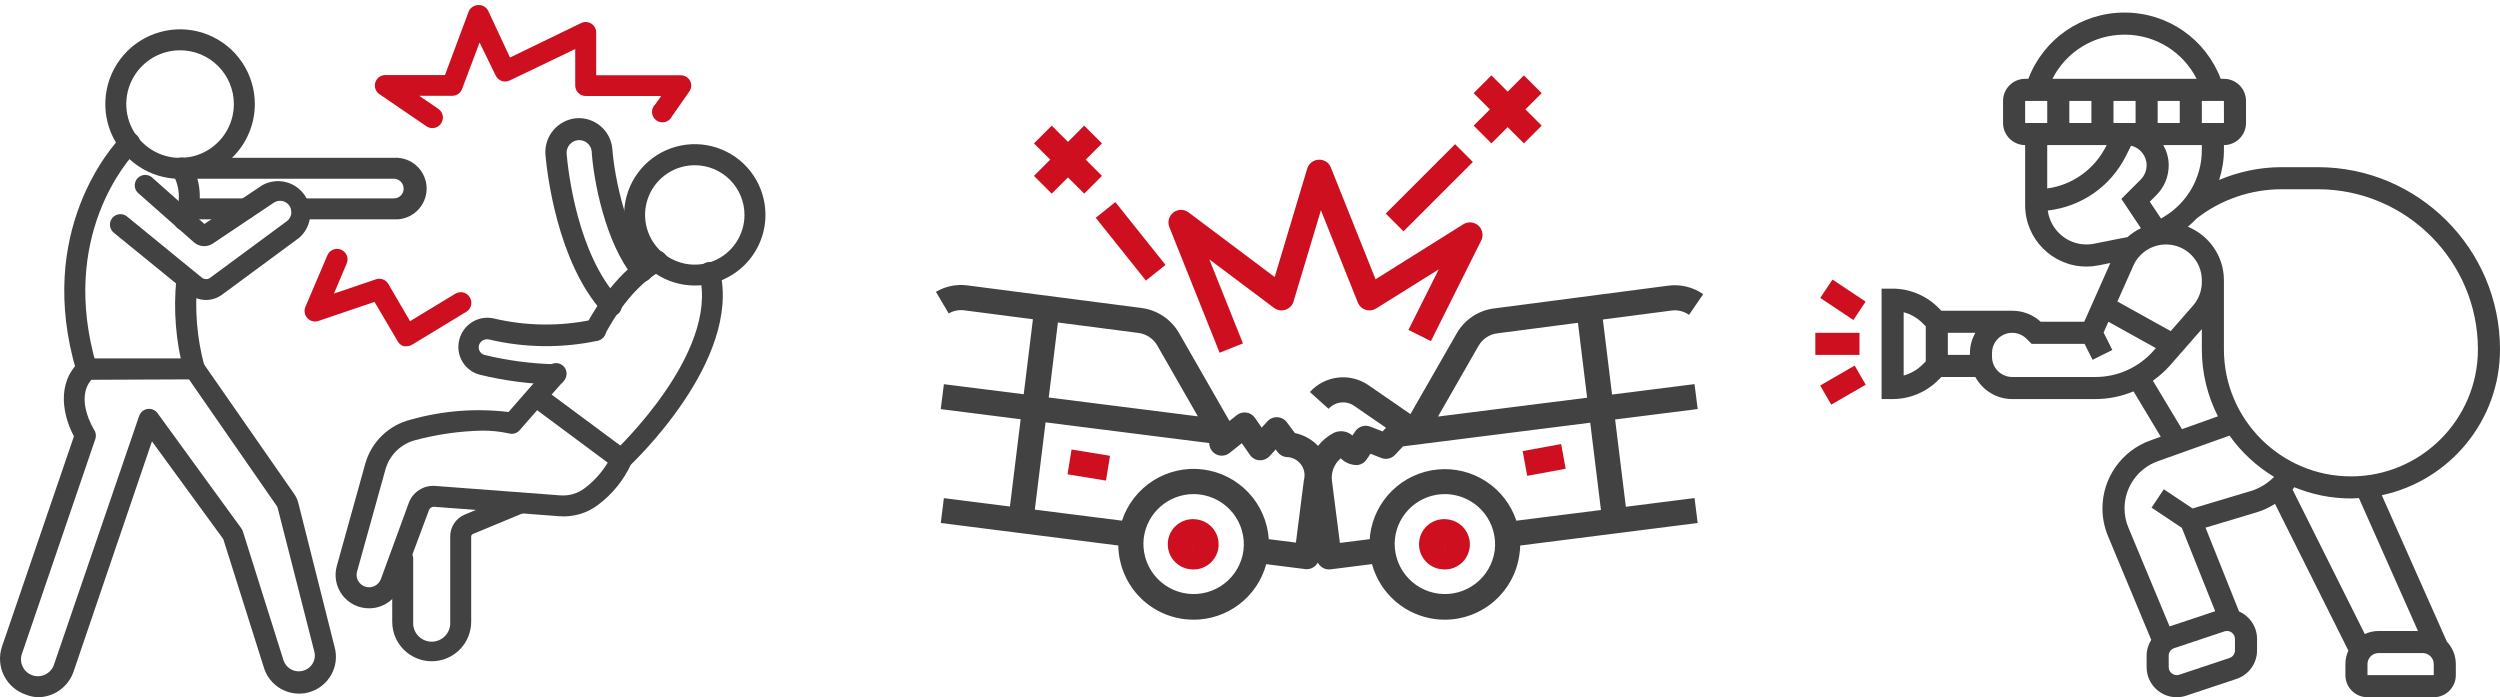
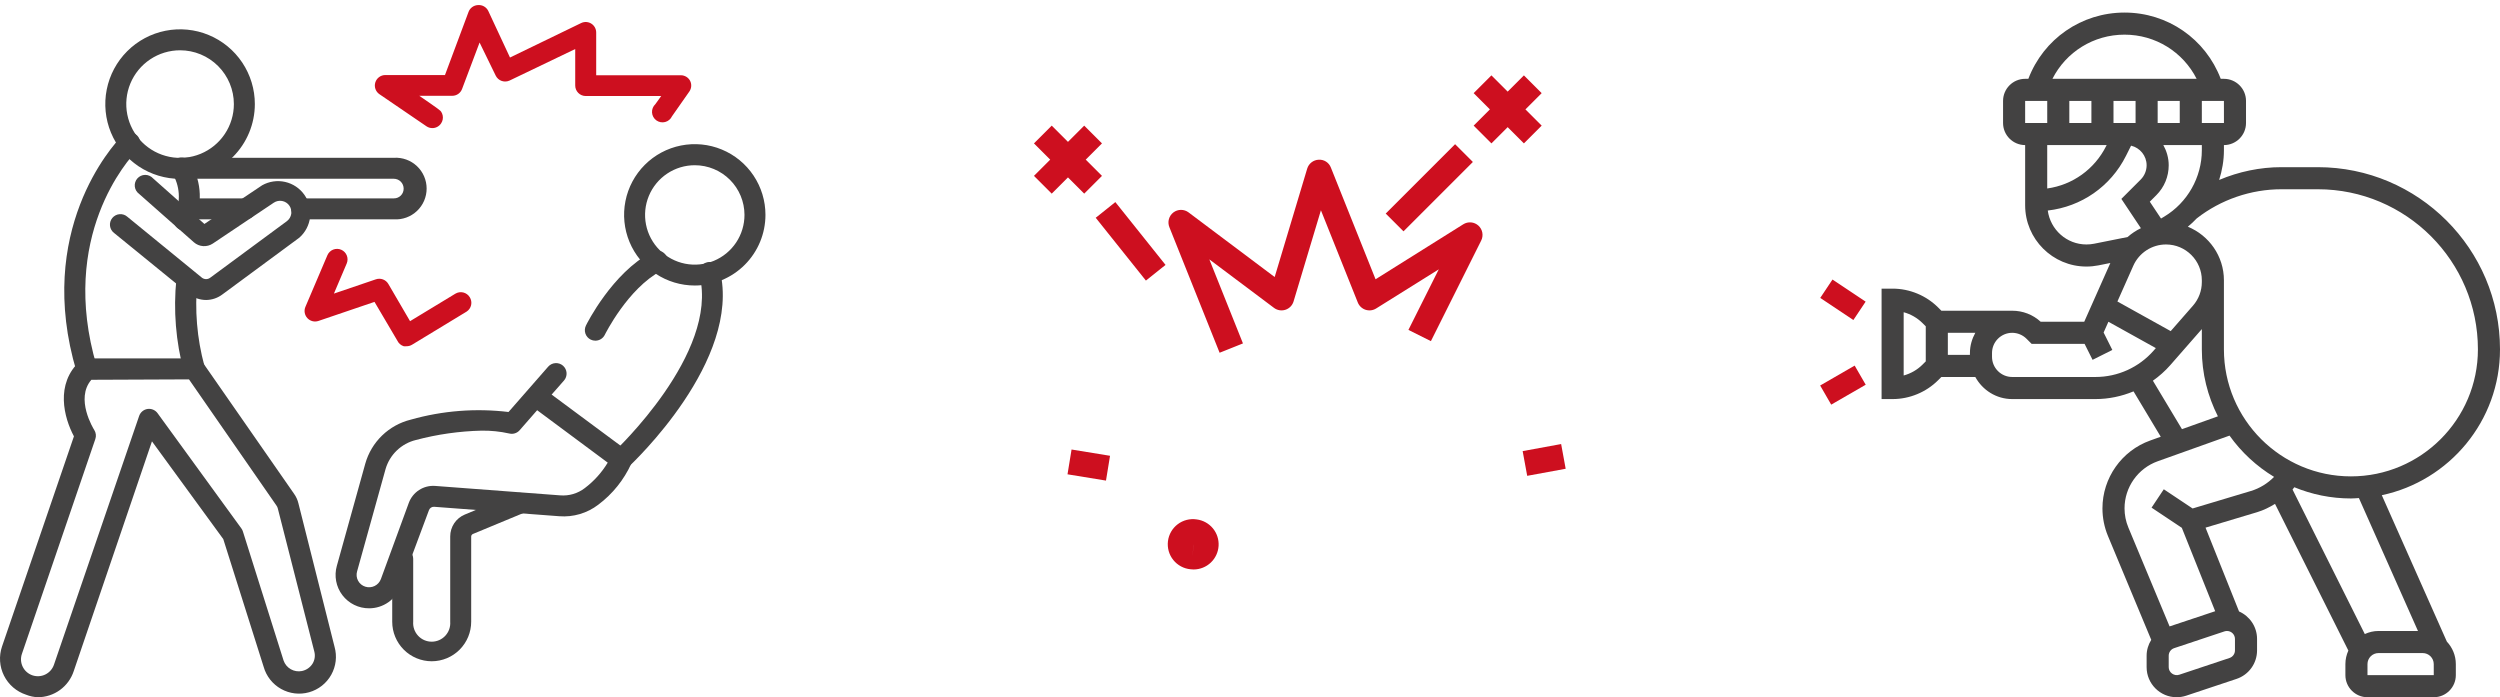
<svg xmlns="http://www.w3.org/2000/svg" width="398" height="111" viewBox="0 0 398 111" fill="none">
  <path d="M190.512 82.692C189.983 82.611 189.444 82.637 188.925 82.768C188.407 82.9 187.92 83.134 187.493 83.456C187.067 83.779 186.709 84.184 186.442 84.647C186.175 85.111 186.003 85.623 185.938 86.154C185.872 86.685 185.913 87.223 186.059 87.738C186.205 88.252 186.453 88.732 186.788 89.15C187.122 89.567 187.537 89.912 188.008 90.166C188.479 90.42 188.996 90.577 189.528 90.628C189.695 90.65 189.863 90.66 190.032 90.66C191.047 90.654 192.022 90.262 192.759 89.564C193.495 88.866 193.939 87.914 194 86.901C194.061 85.887 193.735 84.889 193.087 84.107C192.44 83.326 191.519 82.82 190.512 82.692ZM189.832 88.66L189.998 86.932L190.032 86.66L189.832 88.66Z" fill="#CD0F1F" />
-   <path d="M268.888 50.128L271.152 46.832C269.535 45.704 267.555 45.221 265.6 45.476L237.906 49.094C236.671 49.242 235.487 49.676 234.449 50.362C233.411 51.048 232.547 51.966 231.926 53.044L224.542 65.926L217.848 61.312C216.426 60.337 214.698 59.91 212.985 60.112C211.273 60.313 209.691 61.129 208.534 62.408L211.506 65.086C212.011 64.526 212.703 64.169 213.452 64.081C214.201 63.992 214.956 64.179 215.578 64.606L220.652 68.102L220.106 68.684L218.148 67.918C217.725 67.752 217.258 67.735 216.824 67.87C216.39 68.005 216.014 68.283 215.76 68.66L215.308 69.336C214.913 68.986 214.424 68.758 213.902 68.68C213.38 68.602 212.846 68.677 212.366 68.896C211.385 69.407 210.521 70.118 209.83 70.982C208.838 69.946 207.555 69.236 206.15 68.946L204.864 67.22C204.688 66.984 204.462 66.791 204.202 66.652C203.943 66.514 203.656 66.435 203.362 66.42C203.068 66.402 202.773 66.451 202.5 66.563C202.227 66.675 201.983 66.847 201.786 67.066L200.86 68.078L199.786 66.522C199.63 66.296 199.43 66.105 199.197 65.96C198.965 65.815 198.705 65.719 198.433 65.679C198.162 65.638 197.886 65.654 197.621 65.725C197.356 65.796 197.109 65.921 196.894 66.092L195.73 67.02L187.694 53.004C187.073 51.929 186.213 51.012 185.18 50.323C184.147 49.635 182.969 49.194 181.738 49.034L154 45.434C152.266 45.211 150.507 45.571 149 46.456L151.032 49.904C151.776 49.468 152.643 49.292 153.498 49.404L164.442 50.824L162.976 62.764L150.268 61.164L149.764 65.132L162.488 66.744L160.78 80.636L150.266 79.304L149.77 83.26L178.034 86.844C178.073 89.741 179.161 92.525 181.097 94.681C183.032 96.836 185.684 98.217 188.56 98.566C189.052 98.626 189.548 98.656 190.044 98.656C192.671 98.652 195.223 97.785 197.308 96.187C199.393 94.59 200.895 92.351 201.582 89.816L207.782 90.6C207.866 90.611 207.95 90.617 208.034 90.616C208.396 90.615 208.752 90.516 209.062 90.329C209.372 90.142 209.626 89.874 209.796 89.554C209.961 89.883 210.215 90.16 210.528 90.355C210.841 90.549 211.201 90.654 211.57 90.656C211.654 90.657 211.738 90.651 211.822 90.64L218.422 89.806C219.048 92.106 220.345 94.168 222.148 95.729C223.951 97.289 226.177 98.277 228.544 98.566C229.036 98.626 229.532 98.656 230.028 98.656C232.953 98.65 235.775 97.575 237.963 95.635C240.151 93.694 241.556 91.021 241.912 88.118C241.97 87.697 242.006 87.273 242.02 86.848L270.272 83.26L269.768 79.292L258.836 80.678L257.126 66.782L270.272 65.12L269.768 61.152L256.638 62.81L255.174 50.868L266.128 49.438C267.102 49.31 268.089 49.556 268.888 50.128ZM168.42 51.34L181.238 53.004C181.858 53.084 182.451 53.307 182.972 53.654C183.492 54 183.925 54.462 184.238 55.004L190.7 66.282L166.96 63.282L168.42 51.34ZM197.96 87.634C197.681 89.722 196.589 91.615 194.922 92.903C193.255 94.191 191.147 94.77 189.057 94.513C186.966 94.257 185.061 93.186 183.754 91.533C182.448 89.881 181.847 87.78 182.08 85.686C182.317 83.75 183.254 81.968 184.713 80.674C186.172 79.38 188.054 78.664 190.004 78.66C190.334 78.66 190.664 78.68 190.992 78.72C192.035 78.848 193.042 79.18 193.957 79.697C194.871 80.214 195.675 80.906 196.322 81.734C196.969 82.562 197.447 83.509 197.728 84.521C198.009 85.533 198.088 86.591 197.96 87.634ZM207.574 76.46L206.31 86.38L201.99 85.834C201.802 83.057 200.654 80.432 198.744 78.408C196.833 76.384 194.279 75.087 191.517 74.739C188.756 74.391 185.959 75.014 183.606 76.501C181.254 77.988 179.491 80.246 178.62 82.89L164.744 81.132L166.454 67.238L192.512 70.536V70.63C192.528 70.999 192.646 71.355 192.853 71.661C193.059 71.967 193.346 72.209 193.682 72.362C194.017 72.515 194.389 72.572 194.755 72.526C195.121 72.481 195.467 72.336 195.756 72.106L197.7 70.558L198.982 72.416C199.153 72.664 199.377 72.87 199.639 73.019C199.9 73.168 200.192 73.255 200.492 73.276C200.791 73.293 201.091 73.243 201.369 73.132C201.648 73.021 201.898 72.85 202.104 72.632L203.092 71.554L203.406 71.976C203.567 72.191 203.769 72.372 204.001 72.507C204.233 72.643 204.49 72.73 204.756 72.764C205.207 72.759 205.653 72.86 206.059 73.058C206.464 73.257 206.818 73.547 207.092 73.906C207.365 74.264 207.551 74.682 207.635 75.126C207.719 75.569 207.698 76.026 207.574 76.46ZM235.396 55.034C235.708 54.495 236.142 54.036 236.663 53.694C237.184 53.352 237.777 53.136 238.396 53.064L251.208 51.39L252.67 63.316L228.928 66.316L235.396 55.034ZM237.96 87.634C237.681 89.722 236.589 91.615 234.922 92.903C233.255 94.191 231.147 94.77 229.057 94.513C226.966 94.257 225.061 93.186 223.754 91.533C222.448 89.881 221.846 87.78 222.08 85.686C222.317 83.75 223.254 81.968 224.713 80.674C226.172 79.38 228.054 78.664 230.004 78.66C230.334 78.66 230.664 78.68 230.992 78.72C232.035 78.848 233.042 79.18 233.957 79.697C234.871 80.214 235.675 80.906 236.322 81.734C236.969 82.562 237.447 83.509 237.728 84.521C238.009 85.533 238.088 86.591 237.96 87.634ZM241.404 82.894C240.544 80.312 238.832 78.099 236.548 76.619C234.265 75.138 231.546 74.478 228.838 74.745C226.13 75.013 223.593 76.194 221.644 78.093C219.695 79.992 218.45 82.498 218.112 85.198C218.086 85.41 218.08 85.622 218.064 85.834L213.312 86.434L212.044 76.522C211.964 75.859 212.05 75.187 212.294 74.566C212.539 73.945 212.934 73.394 213.444 72.964C213.792 73.316 214.209 73.593 214.668 73.777C215.127 73.961 215.619 74.049 216.114 74.036C216.403 74.004 216.682 73.909 216.93 73.759C217.179 73.608 217.392 73.405 217.554 73.164L218.178 72.236L219.902 72.91C220.274 73.056 220.682 73.087 221.072 72.999C221.462 72.911 221.816 72.708 222.09 72.416L223.362 71.06L253.162 67.296L254.872 81.194L241.404 82.894Z" fill="#434242" />
-   <path d="M230.512 82.692C229.983 82.611 229.444 82.637 228.925 82.768C228.407 82.9 227.92 83.134 227.493 83.456C227.067 83.779 226.709 84.184 226.442 84.647C226.175 85.111 226.003 85.623 225.938 86.154C225.872 86.685 225.913 87.223 226.059 87.738C226.205 88.252 226.453 88.732 226.788 89.15C227.122 89.567 227.537 89.912 228.008 90.166C228.479 90.42 228.996 90.577 229.528 90.628C229.695 90.65 229.863 90.66 230.032 90.66C231.047 90.654 232.022 90.262 232.759 89.564C233.495 88.866 233.939 87.914 234 86.901C234.061 85.887 233.735 84.889 233.087 84.107C232.44 83.326 231.519 82.82 230.512 82.692ZM229.832 88.66L229.998 86.932L230.032 86.66L229.832 88.66Z" fill="#CD0F1F" />
  <path d="M194.162 56.158L197.878 54.67L192.526 41.292L202.82 49.014C203.077 49.207 203.378 49.336 203.696 49.388C204.014 49.44 204.339 49.414 204.645 49.314C204.951 49.213 205.228 49.04 205.453 48.809C205.678 48.578 205.843 48.297 205.936 47.988L210.29 33.474L216.162 48.158C216.271 48.43 216.438 48.674 216.651 48.874C216.865 49.075 217.12 49.225 217.398 49.316C217.677 49.407 217.971 49.435 218.262 49.4C218.552 49.364 218.832 49.265 219.08 49.11L229.054 42.876L224.22 52.52L227.8 54.308L235.8 38.308C235.999 37.918 236.065 37.473 235.986 37.041C235.908 36.61 235.69 36.216 235.366 35.921C235.043 35.626 234.631 35.445 234.194 35.406C233.757 35.368 233.32 35.474 232.95 35.708L218.988 44.46L211.878 26.68C211.73 26.29 211.461 25.957 211.111 25.732C210.76 25.506 210.346 25.399 209.93 25.426C209.515 25.445 209.117 25.592 208.79 25.847C208.463 26.102 208.223 26.453 208.104 26.85L202.928 44.104L189.22 33.814C188.871 33.551 188.445 33.41 188.008 33.412C187.572 33.414 187.148 33.559 186.801 33.825C186.454 34.091 186.204 34.463 186.089 34.884C185.973 35.305 185.999 35.753 186.162 36.158L194.162 56.158Z" fill="#CD0F1F" />
  <path d="M167.434 30.828L170.02 28.242L172.606 30.828L175.434 28L172.848 25.414L175.434 22.828L172.606 20L170.02 22.586L167.434 20L164.606 22.828L167.192 25.414L164.606 28L167.434 30.828Z" fill="#CD0F1F" />
  <path d="M177.562 32.172L174.438 34.668L182.429 44.67L185.553 42.174L177.562 32.172Z" fill="#CD0F1F" />
  <path d="M231.65 22.956L220.605 34.001L223.434 36.829L234.479 25.784L231.65 22.956Z" fill="#CD0F1F" />
  <path d="M237.434 22.828L240.02 20.242L242.606 22.828L245.434 20L242.848 17.414L245.434 14.828L242.606 12L240.02 14.586L237.434 12L234.606 14.828L237.192 17.414L234.606 20L237.434 22.828Z" fill="#CD0F1F" />
  <path d="M170.592 71.562L169.948 75.51L176.073 76.51L176.717 72.562L170.592 71.562Z" fill="#CD0F1F" />
  <path d="M248.533 70.692L242.407 71.817L243.13 75.752L249.255 74.626L248.533 70.692Z" fill="#CD0F1F" />
  <path d="M398 55.621C398 39.626 384.987 26.613 368.992 26.613H363.21C359.796 26.613 356.415 27.325 353.289 28.647C353.767 27.132 354.049 25.548 354.049 23.925V23.097C355.988 23.097 357.565 21.52 357.565 19.581V16.065C357.565 14.125 355.988 12.549 354.049 12.549H353.54C351.121 6.202 345.093 2 338.226 2C331.361 2 325.33 6.2 322.913 12.548H322.403C320.464 12.548 318.887 14.125 318.887 16.064V19.581C318.887 21.52 320.464 23.097 322.403 23.097V32.678C322.403 38.059 326.779 42.435 332.16 42.435C332.804 42.435 333.446 42.372 334.073 42.247L335.968 41.867L331.809 51.225H324.88C323.639 50.09 322.039 49.467 320.344 49.467H309.068L308.553 48.952C306.644 47.045 304.003 45.951 301.306 45.951H299.548V63.532H301.306C304.003 63.532 306.644 62.438 308.551 60.531L309.066 60.016H314.467C315.612 62.099 317.802 63.532 320.343 63.532H333.602C335.706 63.532 337.758 63.096 339.658 62.306L343.992 69.528L342.326 70.125C337.771 71.748 334.71 76.092 334.71 80.928C334.71 82.449 335.007 83.935 335.592 85.343L342.479 101.865C342.015 102.607 341.742 103.47 341.742 104.39V106.216C341.742 108.853 343.889 111 346.526 111C347.037 111 347.544 110.917 348.038 110.754L356.053 108.082C358.008 107.431 359.323 105.606 359.323 103.544V101.718C359.323 99.763 358.141 98.084 356.457 97.344L351.12 84.002L359.34 81.537C360.355 81.233 361.292 80.761 362.183 80.218L373.858 103.57C373.561 104.23 373.387 104.956 373.387 105.726V107.484C373.387 109.423 374.964 111 376.903 111H387.452C389.391 111 390.968 109.423 390.968 107.484V105.726C390.968 104.338 390.419 103.085 389.54 102.143L379.183 78.836C389.918 76.565 398 67.022 398 55.621ZM363.21 30.129H368.992C383.048 30.129 394.484 41.565 394.484 55.621C394.484 66.769 385.414 75.839 374.266 75.839C363.118 75.839 354.048 66.769 354.048 55.621V44.907V44.621C354.048 40.769 351.668 37.471 348.305 36.094C348.802 35.681 349.275 35.243 349.715 34.774C353.553 31.778 358.343 30.129 363.21 30.129ZM345.576 52.713L337.092 47.998L339.622 42.305C340.536 40.248 342.582 38.919 344.831 38.919C347.974 38.919 350.532 41.477 350.532 44.621V44.907C350.532 46.289 350.031 47.622 349.121 48.662L345.576 52.713ZM350.532 23.925C350.532 28.221 348.243 32.265 344.558 34.477L344.034 34.791L342.248 32.11L343.289 31.069C344.558 29.8 345.258 28.109 345.258 26.31C345.258 25.141 344.931 24.056 344.404 23.096H350.532L350.532 23.925ZM332.952 16.065V19.581H329.436V16.065H332.952ZM343.5 19.581V16.065H347.016V19.581H343.5ZM339.984 19.581H338.528H338.226H336.468V16.065H339.984V19.581ZM354.052 19.581H350.532V16.065H354.048L354.052 19.581ZM338.226 5.516C343.156 5.516 347.535 8.271 349.704 12.548H326.747C328.917 8.271 333.298 5.516 338.226 5.516ZM322.403 16.065H325.919V19.581H322.403V16.065ZM335.381 23.097L335.309 23.239C333.449 26.956 329.947 29.444 325.917 30.006V23.097H335.381ZM333.382 38.8C332.985 38.879 332.572 38.919 332.161 38.919C329.007 38.919 326.419 36.558 326.004 33.517C331.34 32.907 336.007 29.704 338.456 24.811L339.267 23.19C340.682 23.526 341.742 24.793 341.742 26.311C341.742 27.156 341.399 27.986 340.801 28.584L337.721 31.664L340.831 36.328C340.065 36.697 339.351 37.169 338.715 37.733L333.382 38.8ZM313.613 56.5H310.097V52.984H314.467C313.94 53.944 313.613 55.029 313.613 56.198L313.613 56.5ZM306.581 57.53L306.066 58.045C305.234 58.877 304.191 59.471 303.064 59.779V49.705C304.191 50.013 305.234 50.609 306.066 51.438L306.581 51.953V57.53ZM320.343 60.016C318.571 60.016 317.129 58.574 317.129 56.802V56.197C317.129 54.425 318.571 52.984 320.343 52.984C321.188 52.984 322.018 53.326 322.616 53.924L323.434 54.742H331.865L333.138 57.286L336.283 55.712L334.896 52.938L335.659 51.222L343.21 55.417L342.865 55.811C340.527 58.485 337.152 60.016 333.602 60.016L320.343 60.016ZM342.741 60.609C343.746 59.895 344.683 59.074 345.51 58.128L350.532 52.39V55.621C350.532 59.457 351.467 63.07 353.09 66.28L347.37 68.323L342.741 60.609ZM355.806 103.546C355.806 104.093 355.458 104.576 354.94 104.75L346.93 107.419C346.114 107.691 345.256 107.052 345.258 106.218V104.39C345.258 103.843 345.606 103.36 346.125 103.186L354.135 100.517C354.265 100.475 354.405 100.452 354.539 100.452C355.239 100.452 355.806 101.019 355.806 101.719V103.546ZM358.333 78.168L349.062 80.949L344.477 77.892L342.528 80.817L347.347 84.029L352.658 97.305L345.397 99.725L338.839 83.991C338.431 83.013 338.226 81.983 338.226 80.928C338.226 77.574 340.348 74.562 343.507 73.433L354.941 69.349C356.828 71.997 359.243 74.233 362.033 75.921C361.007 76.957 359.746 77.744 358.333 78.168ZM376.903 107.484V105.726C376.903 104.755 377.691 103.968 378.661 103.968H385.693C386.664 103.968 387.452 104.755 387.452 105.726L387.455 107.484H376.903ZM384.941 100.452H378.661C377.879 100.452 377.144 100.633 376.476 100.94L364.973 77.934C365.075 77.82 365.157 77.687 365.256 77.569C368.037 78.713 371.077 79.355 374.266 79.355C374.695 79.355 375.113 79.313 375.537 79.29L384.941 100.452Z" fill="#434242" />
-   <path d="M289 52.984H296.032V56.5H289V52.984Z" fill="#CD0F1F" />
  <path d="M289.783 47.428L291.734 44.502L297.009 48.021L295.057 50.947L289.783 47.428Z" fill="#CD0F1F" />
  <path d="M295.262 58.203L297.021 61.249L291.529 64.419L289.771 61.373L295.262 58.203Z" fill="#CD0F1F" />
  <path d="M6.028 111C5.387 110.973 4.754 110.838 4.158 110.599C3.4 110.352 2.699 109.957 2.095 109.437C1.491 108.917 0.996 108.282 0.639 107.569C0.282 106.857 0.069 106.08 0.014 105.285C-0.041 104.49 0.063 103.691 0.318 102.936L11.771 69.462C10.185 66.507 8.75 61.114 12.74 57.475C13.049 57.202 13.447 57.054 13.858 57.057H30.954C31.224 57.058 31.489 57.123 31.727 57.248C31.965 57.373 32.17 57.554 32.323 57.775L46.815 78.611C47.149 79.077 47.387 79.605 47.516 80.164L53.259 102.97C53.682 104.466 53.493 106.069 52.734 107.427C51.975 108.784 50.707 109.784 49.211 110.207C47.714 110.63 46.111 110.441 44.754 109.682C43.396 108.922 42.396 107.655 41.973 106.158L35.546 85.823L24.193 70.263L11.738 106.843C11.342 108.047 10.578 109.096 9.554 109.842C8.529 110.588 7.296 110.993 6.028 111ZM14.543 60.463C11.938 63.485 14.877 68.26 15.01 68.46C15.144 68.672 15.228 68.911 15.257 69.159C15.286 69.408 15.259 69.659 15.177 69.896L3.491 104.088C3.375 104.422 3.326 104.776 3.347 105.129C3.369 105.483 3.46 105.828 3.615 106.146C3.77 106.464 3.986 106.748 4.251 106.982C4.517 107.217 4.825 107.396 5.16 107.511C5.835 107.74 6.574 107.693 7.215 107.38C7.856 107.068 8.348 106.514 8.583 105.841L22.156 66.206C22.257 65.92 22.434 65.666 22.668 65.472C22.902 65.279 23.185 65.153 23.486 65.108C23.787 65.063 24.094 65.102 24.374 65.219C24.655 65.336 24.898 65.527 25.078 65.772L38.434 84.137C38.538 84.278 38.617 84.437 38.668 84.605L45.145 105.157C45.347 105.742 45.755 106.233 46.292 106.54C46.83 106.848 47.461 106.949 48.067 106.826C48.406 106.756 48.728 106.619 49.015 106.425C49.301 106.23 49.547 105.98 49.737 105.691C49.92 105.401 50.041 105.076 50.093 104.737C50.145 104.398 50.126 104.052 50.037 103.721L44.227 80.948C44.19 80.779 44.115 80.619 44.01 80.481L30.086 60.396L14.543 60.463Z" fill="#434242" />
  <path d="M13.858 60.38C13.486 60.395 13.119 60.284 12.816 60.066C12.514 59.849 12.293 59.536 12.188 59.178C5.51 36.789 17.932 23.166 19.367 21.68C19.515 21.503 19.697 21.359 19.903 21.256C20.108 21.153 20.333 21.094 20.562 21.082C20.792 21.07 21.022 21.106 21.237 21.187C21.452 21.267 21.648 21.392 21.813 21.552C21.978 21.712 22.108 21.905 22.195 22.118C22.282 22.331 22.324 22.559 22.319 22.789C22.313 23.019 22.26 23.245 22.163 23.454C22.066 23.662 21.927 23.848 21.755 24C20.469 25.336 9.3 37.657 15.377 58.243C15.502 58.666 15.454 59.12 15.245 59.508C15.035 59.896 14.681 60.185 14.259 60.313C14.129 60.353 13.994 60.376 13.858 60.38Z" fill="#434242" />
  <path d="M30.954 60.396C30.584 60.412 30.219 60.304 29.916 60.09C29.614 59.875 29.392 59.566 29.285 59.211C27.986 54.395 27.578 49.382 28.083 44.419C28.107 44.2 28.174 43.987 28.28 43.794C28.386 43.601 28.529 43.43 28.701 43.292C28.874 43.154 29.071 43.051 29.283 42.99C29.495 42.928 29.717 42.909 29.936 42.933C30.155 42.957 30.367 43.024 30.561 43.13C30.754 43.237 30.925 43.38 31.063 43.552C31.201 43.724 31.303 43.922 31.365 44.133C31.427 44.345 31.446 44.567 31.422 44.786C30.975 49.302 31.354 53.862 32.54 58.243C32.665 58.666 32.617 59.12 32.408 59.508C32.198 59.896 31.844 60.185 31.422 60.313C31.271 60.363 31.113 60.391 30.954 60.396Z" fill="#434242" />
  <path d="M32.825 47.758C31.815 47.758 30.836 47.41 30.053 46.773L18.183 37.106C18 36.972 17.847 36.803 17.732 36.608C17.617 36.413 17.543 36.197 17.514 35.973C17.485 35.748 17.502 35.52 17.564 35.303C17.626 35.085 17.732 34.883 17.875 34.707C18.017 34.531 18.194 34.387 18.395 34.282C18.595 34.176 18.814 34.113 19.04 34.096C19.266 34.078 19.492 34.106 19.707 34.179C19.921 34.252 20.118 34.367 20.286 34.519L32.157 44.219C32.344 44.359 32.573 44.436 32.808 44.436C33.043 44.436 33.271 44.359 33.459 44.219L45.68 35.203C46.051 34.919 46.298 34.503 46.369 34.04C46.439 33.578 46.327 33.107 46.056 32.726C45.785 32.344 45.377 32.083 44.918 31.997C44.458 31.911 43.983 32.007 43.593 32.265L33.876 38.776C33.422 39.076 32.883 39.218 32.34 39.182C31.797 39.146 31.281 38.933 30.871 38.575L22.14 30.862C21.951 30.726 21.793 30.551 21.676 30.349C21.559 30.148 21.486 29.924 21.461 29.693C21.435 29.461 21.459 29.227 21.529 29.005C21.6 28.783 21.716 28.578 21.871 28.404C22.025 28.23 22.214 28.09 22.426 27.993C22.638 27.896 22.868 27.845 23.1 27.842C23.333 27.839 23.564 27.885 23.778 27.977C23.992 28.069 24.185 28.204 24.343 28.375L32.541 35.654L41.74 29.493C42.848 28.871 44.147 28.682 45.387 28.961C46.627 29.24 47.719 29.969 48.453 31.006C49.188 32.043 49.512 33.316 49.364 34.578C49.215 35.84 48.605 37.002 47.65 37.841L35.429 46.856C34.681 47.43 33.767 47.746 32.825 47.758Z" fill="#434242" />
  <path d="M29.302 36.689C29.003 36.684 28.71 36.604 28.45 36.455C28.078 36.23 27.809 35.868 27.7 35.447C27.591 35.026 27.651 34.579 27.866 34.201C28.335 33.134 28.537 31.968 28.456 30.805C28.375 29.641 28.012 28.515 27.398 27.523C27.197 27.127 27.161 26.667 27.299 26.244C27.437 25.822 27.737 25.471 28.133 25.269C28.529 25.068 28.989 25.032 29.412 25.17C29.835 25.308 30.185 25.608 30.387 26.004C31.255 27.492 31.742 29.172 31.803 30.893C31.864 32.615 31.498 34.325 30.737 35.871C30.59 36.12 30.38 36.327 30.128 36.47C29.876 36.614 29.591 36.689 29.302 36.689Z" fill="#434242" />
  <path d="M28.667 28.475C26.313 28.475 24.011 27.777 22.054 26.469C20.096 25.161 18.57 23.302 17.669 21.127C16.768 18.951 16.533 16.558 16.992 14.249C17.451 11.94 18.585 9.819 20.25 8.154C21.915 6.489 24.036 5.355 26.345 4.896C28.654 4.437 31.047 4.672 33.222 5.573C35.398 6.474 37.257 8 38.565 9.958C39.873 11.915 40.571 14.217 40.571 16.571C40.566 19.727 39.311 22.752 37.079 24.983C34.848 27.215 31.823 28.471 28.667 28.475ZM28.667 8.006C26.973 8.006 25.317 8.509 23.909 9.45C22.5 10.391 21.402 11.729 20.754 13.293C20.106 14.858 19.936 16.581 20.267 18.242C20.597 19.903 21.413 21.43 22.611 22.627C23.809 23.825 25.335 24.641 26.996 24.971C28.657 25.302 30.38 25.132 31.945 24.484C33.51 23.836 34.847 22.738 35.788 21.329C36.729 19.921 37.232 18.265 37.232 16.571C37.232 14.3 36.329 12.121 34.723 10.515C33.117 8.909 30.939 8.006 28.667 8.006Z" fill="#434242" />
  <path d="M39.102 34.919H29.902C29.46 34.919 29.035 34.743 28.722 34.43C28.409 34.117 28.233 33.693 28.233 33.25C28.233 32.807 28.409 32.382 28.722 32.069C29.035 31.756 29.46 31.58 29.902 31.58H39.102C39.544 31.58 39.969 31.756 40.282 32.069C40.595 32.382 40.771 32.807 40.771 33.25C40.771 33.693 40.595 34.117 40.282 34.43C39.969 34.743 39.544 34.919 39.102 34.919Z" fill="#434242" />
  <path d="M62.725 34.919H48.033C47.59 34.919 47.166 34.743 46.853 34.43C46.54 34.117 46.364 33.693 46.364 33.25C46.364 32.807 46.54 32.382 46.853 32.069C47.166 31.756 47.59 31.58 48.033 31.58H62.725C62.928 31.58 63.13 31.54 63.317 31.462C63.504 31.384 63.674 31.269 63.817 31.125C63.96 30.98 64.073 30.809 64.149 30.62C64.225 30.432 64.263 30.231 64.261 30.028C64.261 29.611 64.096 29.212 63.802 28.918C63.507 28.623 63.108 28.458 62.692 28.458H28.65C28.207 28.458 27.783 28.282 27.47 27.969C27.156 27.656 26.98 27.231 26.98 26.789C26.98 26.346 27.156 25.921 27.47 25.608C27.783 25.295 28.207 25.119 28.65 25.119H62.725C63.393 25.08 64.061 25.178 64.69 25.407C65.318 25.635 65.893 25.99 66.379 26.449C66.866 26.907 67.253 27.461 67.518 28.075C67.783 28.689 67.92 29.351 67.92 30.019C67.92 30.688 67.783 31.349 67.518 31.963C67.253 32.578 66.866 33.131 66.379 33.59C65.893 34.049 65.318 34.403 64.69 34.632C64.061 34.86 63.393 34.958 62.725 34.919Z" fill="#434242" />
  <path d="M68.736 105.273C67.066 105.273 65.465 104.61 64.285 103.43C63.105 102.25 62.441 100.649 62.441 98.979V88.962C62.441 88.519 62.617 88.095 62.93 87.781C63.243 87.468 63.668 87.293 64.111 87.293C64.554 87.293 64.978 87.468 65.291 87.781C65.605 88.095 65.781 88.519 65.781 88.962V98.979C65.75 99.385 65.803 99.793 65.938 100.176C66.072 100.56 66.284 100.913 66.561 101.211C66.837 101.509 67.172 101.747 67.545 101.91C67.918 102.072 68.32 102.156 68.727 102.156C69.134 102.156 69.536 102.072 69.909 101.91C70.282 101.747 70.617 101.509 70.894 101.211C71.17 100.913 71.382 100.56 71.517 100.176C71.651 99.793 71.704 99.385 71.674 98.979V85.406C71.673 84.66 71.892 83.931 72.305 83.309C72.718 82.689 73.306 82.204 73.995 81.917L82.042 78.578C82.451 78.405 82.913 78.402 83.325 78.57C83.736 78.737 84.064 79.061 84.237 79.471C84.41 79.88 84.413 80.342 84.245 80.754C84.078 81.165 83.754 81.493 83.344 81.666L75.297 85.005C75.213 85.039 75.142 85.096 75.091 85.171C75.04 85.245 75.013 85.333 75.013 85.423V98.979C75.013 100.646 74.352 102.244 73.175 103.424C71.999 104.604 70.402 105.269 68.736 105.273Z" fill="#434242" />
  <path d="M58.769 96.842C57.944 96.848 57.13 96.661 56.391 96.298C55.651 95.934 55.006 95.403 54.507 94.747C54.008 94.091 53.669 93.328 53.516 92.518C53.363 91.708 53.401 90.873 53.626 90.081L58.151 73.819C58.631 72.114 59.554 70.567 60.827 69.335C62.1 68.103 63.677 67.231 65.397 66.807C70.452 65.376 75.74 64.961 80.957 65.589L87.267 58.376C87.56 58.042 87.973 57.837 88.416 57.808C88.859 57.778 89.296 57.925 89.63 58.218C89.964 58.51 90.169 58.923 90.198 59.366C90.228 59.809 90.081 60.246 89.789 60.58L87.819 62.817L99.956 71.816C100.257 72.038 100.475 72.354 100.575 72.714C100.675 73.074 100.651 73.458 100.507 73.803C99.331 76.391 97.522 78.641 95.248 80.347C93.475 81.705 91.263 82.359 89.037 82.184L69.12 80.681C68.939 80.668 68.759 80.715 68.608 80.814C68.457 80.914 68.344 81.061 68.285 81.232L63.761 93.353C63.387 94.376 62.708 95.26 61.815 95.885C60.922 96.509 59.858 96.843 58.769 96.842ZM76.649 68.56C73.125 68.643 69.622 69.142 66.215 70.046C65.068 70.326 64.016 70.904 63.166 71.722C62.315 72.54 61.697 73.569 61.373 74.704L56.849 90.966C56.703 91.464 56.76 91.999 57.007 92.455C57.254 92.912 57.671 93.252 58.167 93.403C58.657 93.554 59.186 93.513 59.646 93.286C60.105 93.059 60.461 92.665 60.639 92.184L65.079 80.063C65.389 79.219 65.966 78.497 66.722 78.009C67.478 77.521 68.372 77.293 69.27 77.359L89.188 78.861C90.588 78.975 91.98 78.565 93.094 77.709C94.56 76.602 95.801 75.225 96.751 73.652L85.514 65.305L82.726 68.494C82.523 68.726 82.26 68.897 81.965 68.988C81.67 69.08 81.356 69.088 81.057 69.011C79.611 68.688 78.131 68.537 76.649 68.56Z" fill="#434242" />
-   <path d="M88.386 61.231C84.346 61.139 80.327 60.612 76.399 59.662C75.268 59.372 74.292 58.66 73.671 57.673C73.05 56.685 72.831 55.497 73.06 54.353C73.258 53.293 73.821 52.336 74.65 51.647C75.479 50.958 76.523 50.581 77.601 50.58C77.938 50.585 78.273 50.624 78.603 50.696C83.761 51.916 89.125 51.984 94.313 50.897C94.532 50.837 94.761 50.822 94.986 50.851C95.211 50.88 95.428 50.954 95.625 51.067C95.822 51.18 95.995 51.331 96.134 51.511C96.272 51.691 96.374 51.896 96.433 52.115C96.492 52.335 96.508 52.563 96.479 52.789C96.449 53.014 96.376 53.231 96.263 53.428C96.15 53.625 95.999 53.798 95.819 53.936C95.639 54.075 95.434 54.177 95.214 54.236C89.45 55.469 83.483 55.395 77.751 54.019H77.484C77.186 54.022 76.897 54.128 76.669 54.32C76.441 54.512 76.286 54.777 76.232 55.071C76.175 55.379 76.236 55.698 76.403 55.964C76.57 56.23 76.83 56.424 77.133 56.506C80.826 57.404 84.604 57.902 88.403 57.992C88.846 57.992 89.27 58.168 89.583 58.481C89.896 58.794 90.072 59.219 90.072 59.662C90.072 60.105 89.896 60.529 89.583 60.842C89.27 61.155 88.846 61.331 88.403 61.331L88.386 61.231Z" fill="#434242" />
  <path d="M94.781 54.236C94.527 54.237 94.275 54.18 94.046 54.069C93.849 53.973 93.672 53.838 93.526 53.674C93.381 53.509 93.269 53.318 93.198 53.11C93.126 52.902 93.097 52.682 93.111 52.463C93.124 52.243 93.181 52.029 93.278 51.832C93.445 51.481 97.452 43.484 103.746 40.145C103.94 40.023 104.157 39.943 104.384 39.909C104.61 39.875 104.841 39.888 105.062 39.947C105.283 40.006 105.49 40.11 105.669 40.252C105.849 40.394 105.997 40.572 106.105 40.774C106.212 40.975 106.278 41.197 106.296 41.425C106.315 41.654 106.286 41.883 106.212 42.1C106.138 42.316 106.02 42.515 105.866 42.685C105.712 42.854 105.525 42.989 105.316 43.083C99.957 45.888 96.317 53.234 96.284 53.301C96.146 53.582 95.932 53.818 95.666 53.984C95.401 54.149 95.094 54.236 94.781 54.236Z" fill="#434242" />
  <path d="M98.888 74.821C98.553 74.82 98.227 74.719 97.951 74.53C97.675 74.341 97.462 74.074 97.34 73.762C97.218 73.451 97.192 73.11 97.265 72.784C97.339 72.458 97.508 72.161 97.753 71.933C97.92 71.766 114.448 56.273 111.376 43.868C111.309 43.65 111.287 43.421 111.311 43.194C111.336 42.968 111.407 42.748 111.519 42.55C111.632 42.352 111.784 42.179 111.966 42.041C112.148 41.904 112.356 41.806 112.578 41.752C112.799 41.698 113.03 41.691 113.254 41.729C113.479 41.768 113.693 41.852 113.884 41.977C114.075 42.102 114.238 42.264 114.364 42.455C114.49 42.645 114.575 42.859 114.615 43.083C118.071 57.374 100.758 73.686 100.023 74.37C99.715 74.659 99.31 74.82 98.888 74.821Z" fill="#434242" />
  <path d="M110.625 45.454C108.399 45.457 106.221 44.8 104.369 43.566C102.516 42.331 101.071 40.575 100.217 38.519C99.363 36.463 99.137 34.2 99.57 32.016C100.002 29.832 101.072 27.826 102.645 26.25C104.218 24.675 106.223 23.602 108.407 23.166C110.59 22.731 112.853 22.953 114.91 23.804C116.968 24.655 118.726 26.097 119.963 27.948C121.2 29.799 121.861 31.975 121.861 34.201C121.861 37.183 120.678 40.042 118.571 42.152C116.464 44.262 113.606 45.45 110.625 45.454ZM110.625 26.305C109.058 26.301 107.526 26.763 106.222 27.631C104.918 28.5 103.901 29.735 103.3 31.182C102.699 32.629 102.541 34.221 102.846 35.758C103.151 37.294 103.905 38.706 105.012 39.814C106.12 40.922 107.532 41.676 109.068 41.98C110.605 42.285 112.198 42.127 113.644 41.526C115.091 40.925 116.327 39.908 117.195 38.604C118.063 37.3 118.525 35.768 118.522 34.201C118.517 32.108 117.684 30.102 116.204 28.622C114.724 27.142 112.718 26.309 110.625 26.305Z" fill="#434242" />
-   <path d="M97.202 50.262C96.969 50.262 96.739 50.212 96.526 50.117C96.313 50.023 96.123 49.884 95.966 49.711C88.704 41.714 87.085 27.473 86.834 24.668C86.718 23.25 87.164 21.842 88.076 20.749C88.987 19.656 90.293 18.965 91.709 18.825C93.123 18.709 94.526 19.16 95.609 20.076C96.692 20.994 97.367 22.303 97.486 23.717C97.836 28.425 99.773 37.54 103.529 42.082C103.617 42.198 103.695 42.32 103.763 42.449C103.917 42.767 103.967 43.126 103.904 43.474C103.841 43.822 103.669 44.142 103.413 44.386C103.1 44.697 102.677 44.871 102.236 44.871C101.794 44.871 101.371 44.697 101.059 44.386C100.989 44.321 100.927 44.248 100.875 44.169C96.334 38.609 94.481 28.625 94.197 24.134C94.176 23.871 94.103 23.615 93.982 23.381C93.861 23.147 93.695 22.939 93.493 22.77C93.291 22.6 93.057 22.473 92.805 22.395C92.554 22.316 92.289 22.289 92.026 22.314C91.499 22.365 91.013 22.621 90.672 23.027C90.332 23.433 90.165 23.956 90.207 24.485C90.44 27.106 91.876 40.379 98.554 47.591C98.85 47.919 99.004 48.351 98.982 48.792C98.96 49.233 98.764 49.648 98.437 49.945C98.084 50.21 97.639 50.324 97.202 50.262Z" fill="#434242" />
-   <path d="M68.836 20.394C68.503 20.395 68.178 20.296 67.901 20.11L60.388 14.985C60.097 14.782 59.879 14.491 59.764 14.155C59.649 13.819 59.645 13.456 59.751 13.117C59.857 12.778 60.068 12.482 60.354 12.272C60.639 12.061 60.985 11.947 61.34 11.947H70.84L74.579 1.929C74.688 1.616 74.888 1.343 75.152 1.144C75.417 0.945 75.734 0.829 76.065 0.811C76.406 0.777 76.749 0.848 77.047 1.015C77.346 1.182 77.586 1.437 77.735 1.746L81.191 9.158L92.527 3.666C92.782 3.544 93.064 3.489 93.347 3.506C93.629 3.524 93.903 3.612 94.141 3.764C94.38 3.916 94.576 4.126 94.711 4.375C94.846 4.623 94.916 4.902 94.914 5.185V11.98H108.404C108.708 11.982 109.005 12.068 109.264 12.226C109.523 12.385 109.734 12.612 109.873 12.881C110.002 13.145 110.06 13.439 110.039 13.732C110.019 14.025 109.921 14.308 109.756 14.551L106.985 18.508C106.882 18.732 106.73 18.93 106.541 19.088C106.352 19.247 106.131 19.362 105.892 19.424C105.654 19.487 105.404 19.496 105.162 19.45C104.919 19.405 104.69 19.306 104.49 19.162C104.29 19.017 104.125 18.831 104.006 18.614C103.887 18.398 103.818 18.159 103.802 17.913C103.787 17.666 103.826 17.42 103.918 17.191C104.009 16.962 104.15 16.756 104.33 16.588L105.265 15.286H93.245C92.802 15.286 92.377 15.11 92.064 14.796C91.751 14.483 91.575 14.059 91.575 13.616V7.806L81.141 12.815C80.744 13.005 80.288 13.031 79.872 12.887C79.457 12.743 79.114 12.441 78.92 12.047L76.349 6.771L73.561 14.167C73.442 14.486 73.227 14.762 72.947 14.956C72.666 15.15 72.333 15.253 71.992 15.252H66.749L69.771 17.322C69.953 17.445 70.109 17.602 70.231 17.785C70.352 17.968 70.436 18.174 70.478 18.389C70.52 18.605 70.519 18.826 70.475 19.042C70.431 19.257 70.345 19.461 70.222 19.643C70.071 19.873 69.865 20.061 69.623 20.192C69.382 20.324 69.111 20.393 68.836 20.394Z" fill="#CD0F1F" />
+   <path d="M68.836 20.394C68.503 20.395 68.178 20.296 67.901 20.11L60.388 14.985C60.097 14.782 59.879 14.491 59.764 14.155C59.649 13.819 59.645 13.456 59.751 13.117C59.857 12.778 60.068 12.482 60.354 12.272C60.639 12.061 60.985 11.947 61.34 11.947H70.84L74.579 1.929C74.688 1.616 74.888 1.343 75.152 1.144C75.417 0.945 75.734 0.829 76.065 0.811C76.406 0.777 76.749 0.848 77.047 1.015C77.346 1.182 77.586 1.437 77.735 1.746L81.191 9.158L92.527 3.666C92.782 3.544 93.064 3.489 93.347 3.506C93.629 3.524 93.903 3.612 94.141 3.764C94.38 3.916 94.576 4.126 94.711 4.375C94.846 4.623 94.916 4.902 94.914 5.185V11.98H108.404C108.708 11.982 109.005 12.068 109.264 12.226C109.523 12.385 109.734 12.612 109.873 12.881C110.002 13.145 110.06 13.439 110.039 13.732C110.019 14.025 109.921 14.308 109.756 14.551L106.985 18.508C106.882 18.732 106.73 18.93 106.541 19.088C106.352 19.247 106.131 19.362 105.892 19.424C105.654 19.487 105.404 19.496 105.162 19.45C104.919 19.405 104.69 19.306 104.49 19.162C104.29 19.017 104.125 18.831 104.006 18.614C103.887 18.398 103.818 18.159 103.802 17.913C103.787 17.666 103.826 17.42 103.918 17.191C104.009 16.962 104.15 16.756 104.33 16.588L105.265 15.286H93.245C92.802 15.286 92.377 15.11 92.064 14.796C91.751 14.483 91.575 14.059 91.575 13.616V7.806L81.141 12.815C80.744 13.005 80.288 13.031 79.872 12.887C79.457 12.743 79.114 12.441 78.92 12.047L76.349 6.771L73.561 14.167C73.442 14.486 73.227 14.762 72.947 14.956C72.666 15.15 72.333 15.253 71.992 15.252H66.749C69.953 17.445 70.109 17.602 70.231 17.785C70.352 17.968 70.436 18.174 70.478 18.389C70.52 18.605 70.519 18.826 70.475 19.042C70.431 19.257 70.345 19.461 70.222 19.643C70.071 19.873 69.865 20.061 69.623 20.192C69.382 20.324 69.111 20.393 68.836 20.394Z" fill="#CD0F1F" />
  <path d="M64.695 55.121C64.557 55.137 64.417 55.137 64.278 55.121C64.056 55.052 63.851 54.938 63.675 54.786C63.5 54.633 63.358 54.446 63.26 54.236L59.62 48.059L50.688 51.097C50.383 51.199 50.056 51.21 49.745 51.13C49.434 51.05 49.153 50.882 48.935 50.646C48.715 50.411 48.569 50.117 48.513 49.8C48.456 49.483 48.493 49.157 48.618 48.86L52.124 40.629C52.211 40.427 52.337 40.244 52.495 40.091C52.653 39.938 52.84 39.817 53.045 39.736C53.25 39.656 53.469 39.617 53.689 39.621C53.909 39.625 54.126 39.672 54.328 39.761C54.732 39.937 55.05 40.266 55.212 40.676C55.375 41.085 55.369 41.543 55.196 41.948L53.159 46.74L59.837 44.469C60.202 44.343 60.6 44.347 60.962 44.481C61.324 44.615 61.629 44.87 61.824 45.204L65.28 51.13L72.492 46.756C72.869 46.528 73.321 46.457 73.749 46.56C74.178 46.664 74.548 46.932 74.779 47.307C75.018 47.679 75.099 48.131 75.005 48.563C74.911 48.995 74.65 49.372 74.278 49.611L65.614 54.87C65.338 55.041 65.019 55.128 64.695 55.121Z" fill="#CD0F1F" />
</svg>